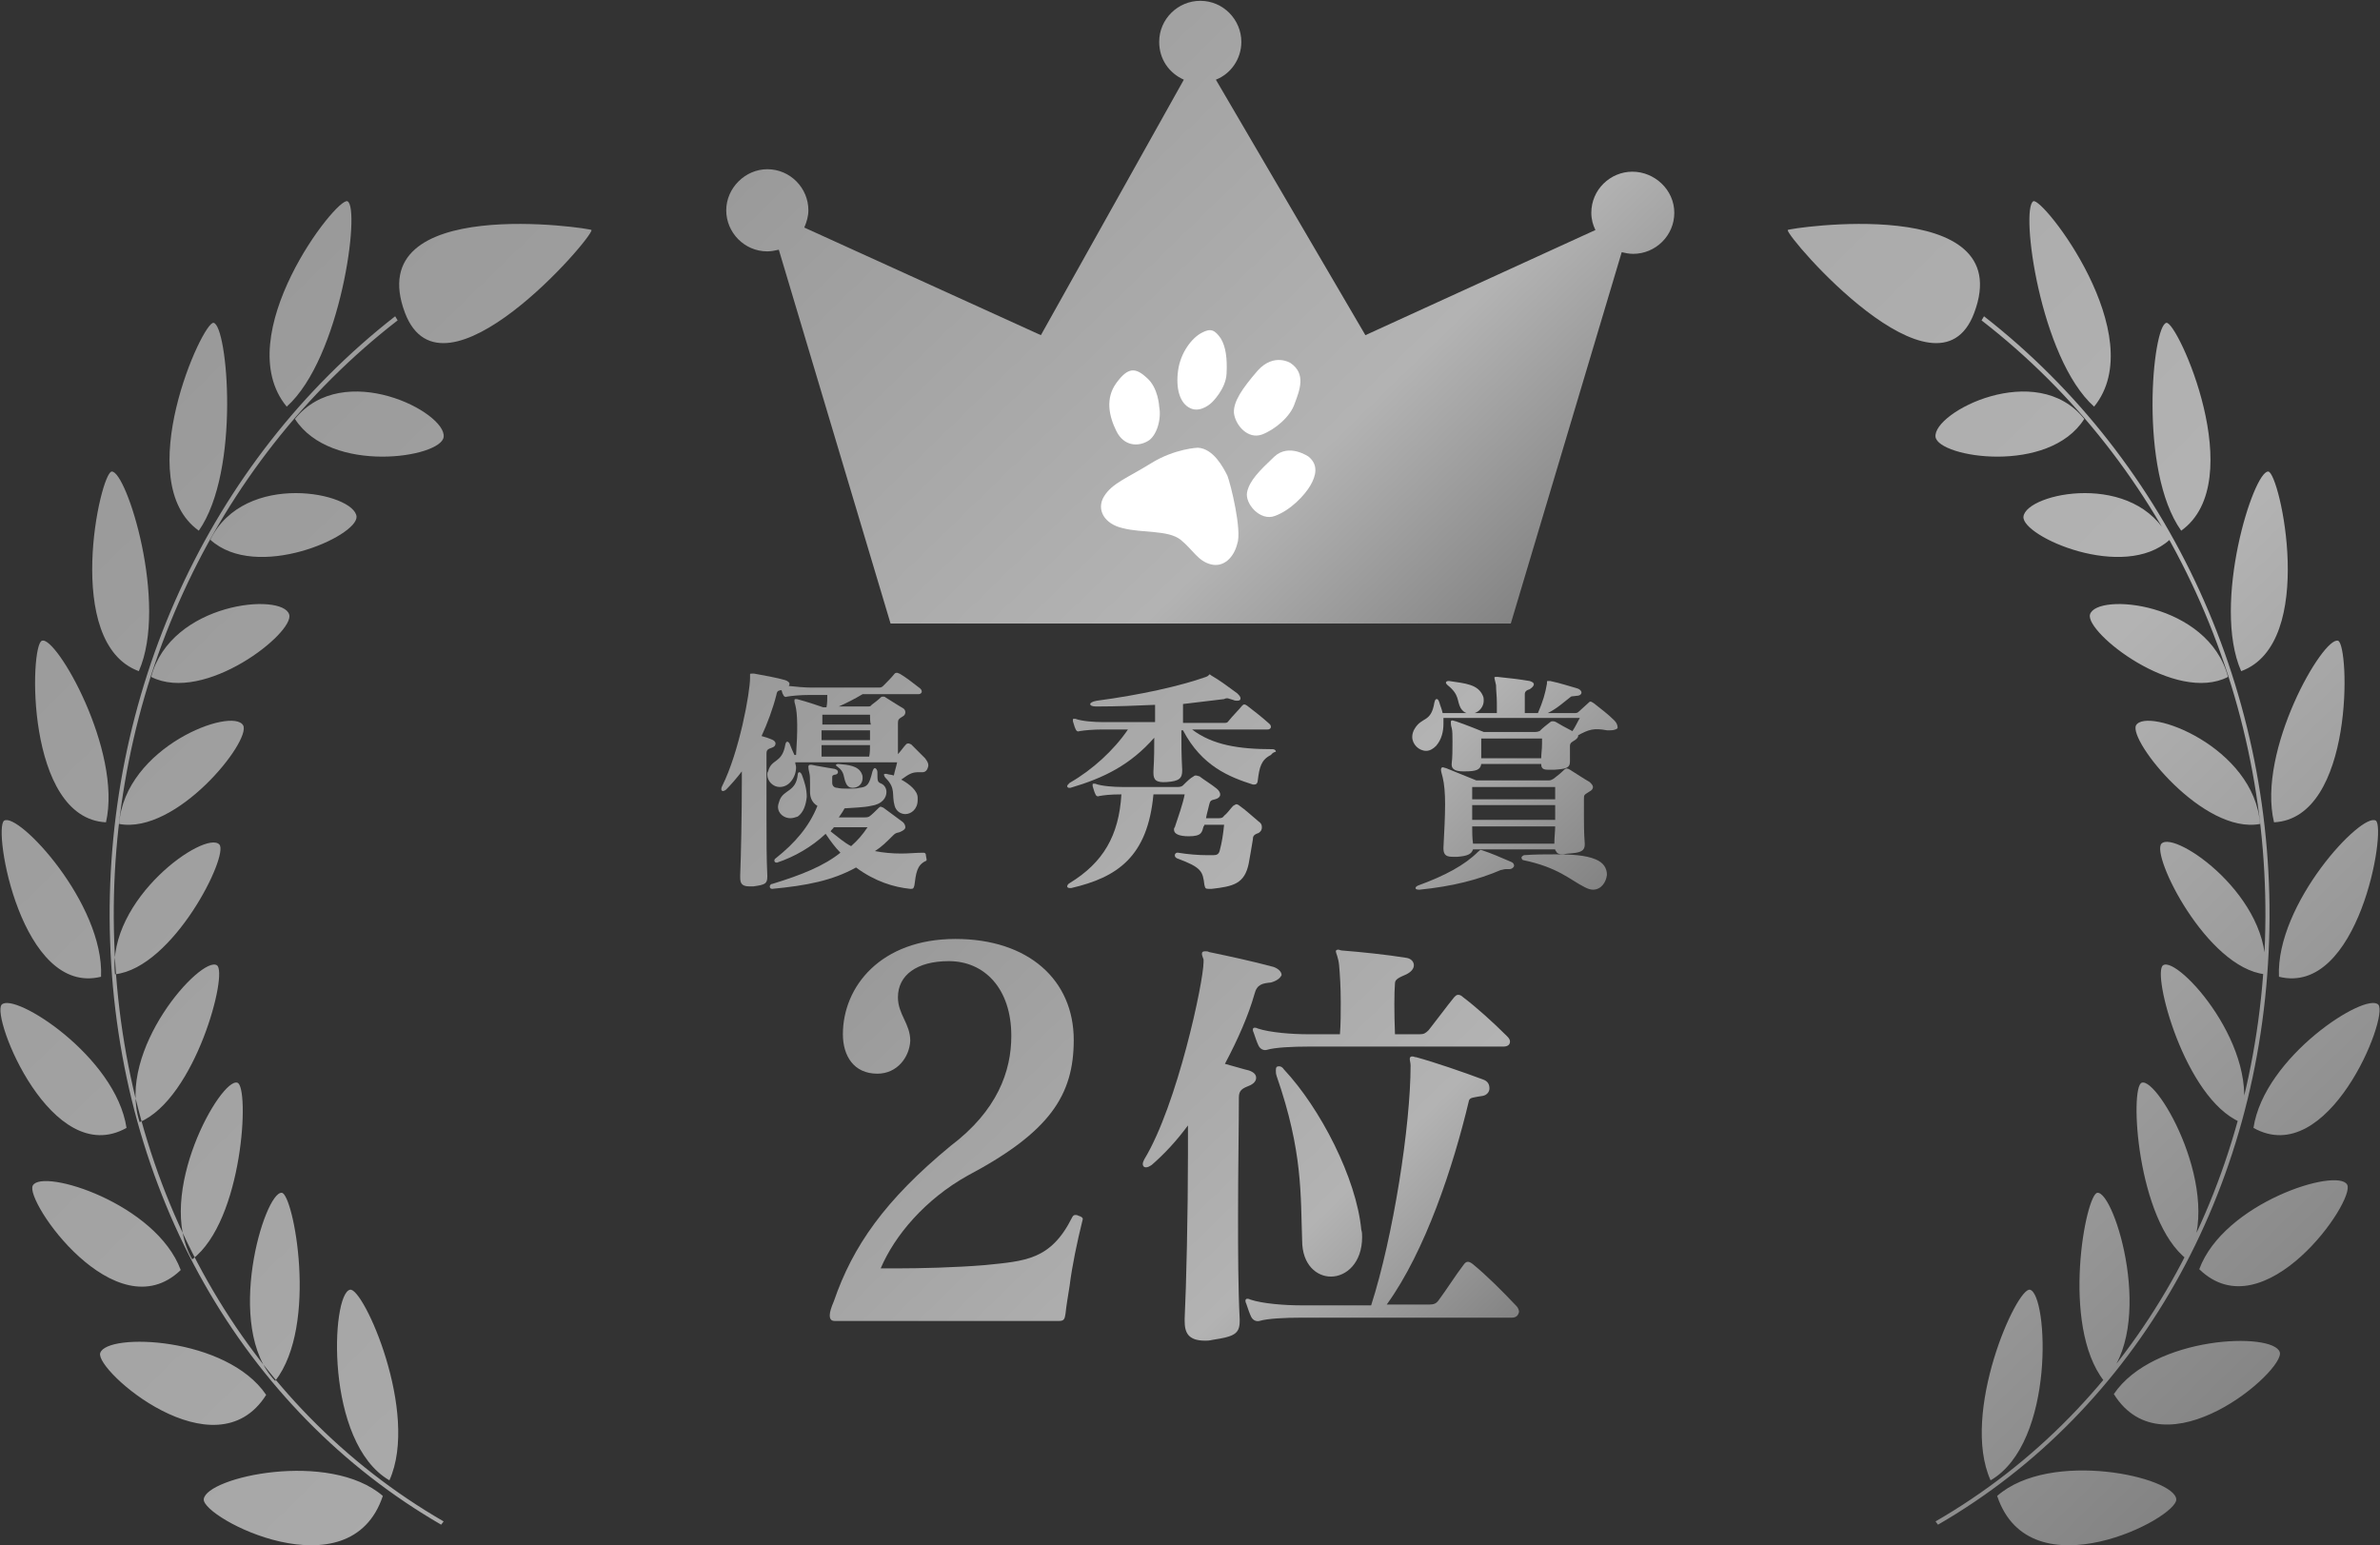
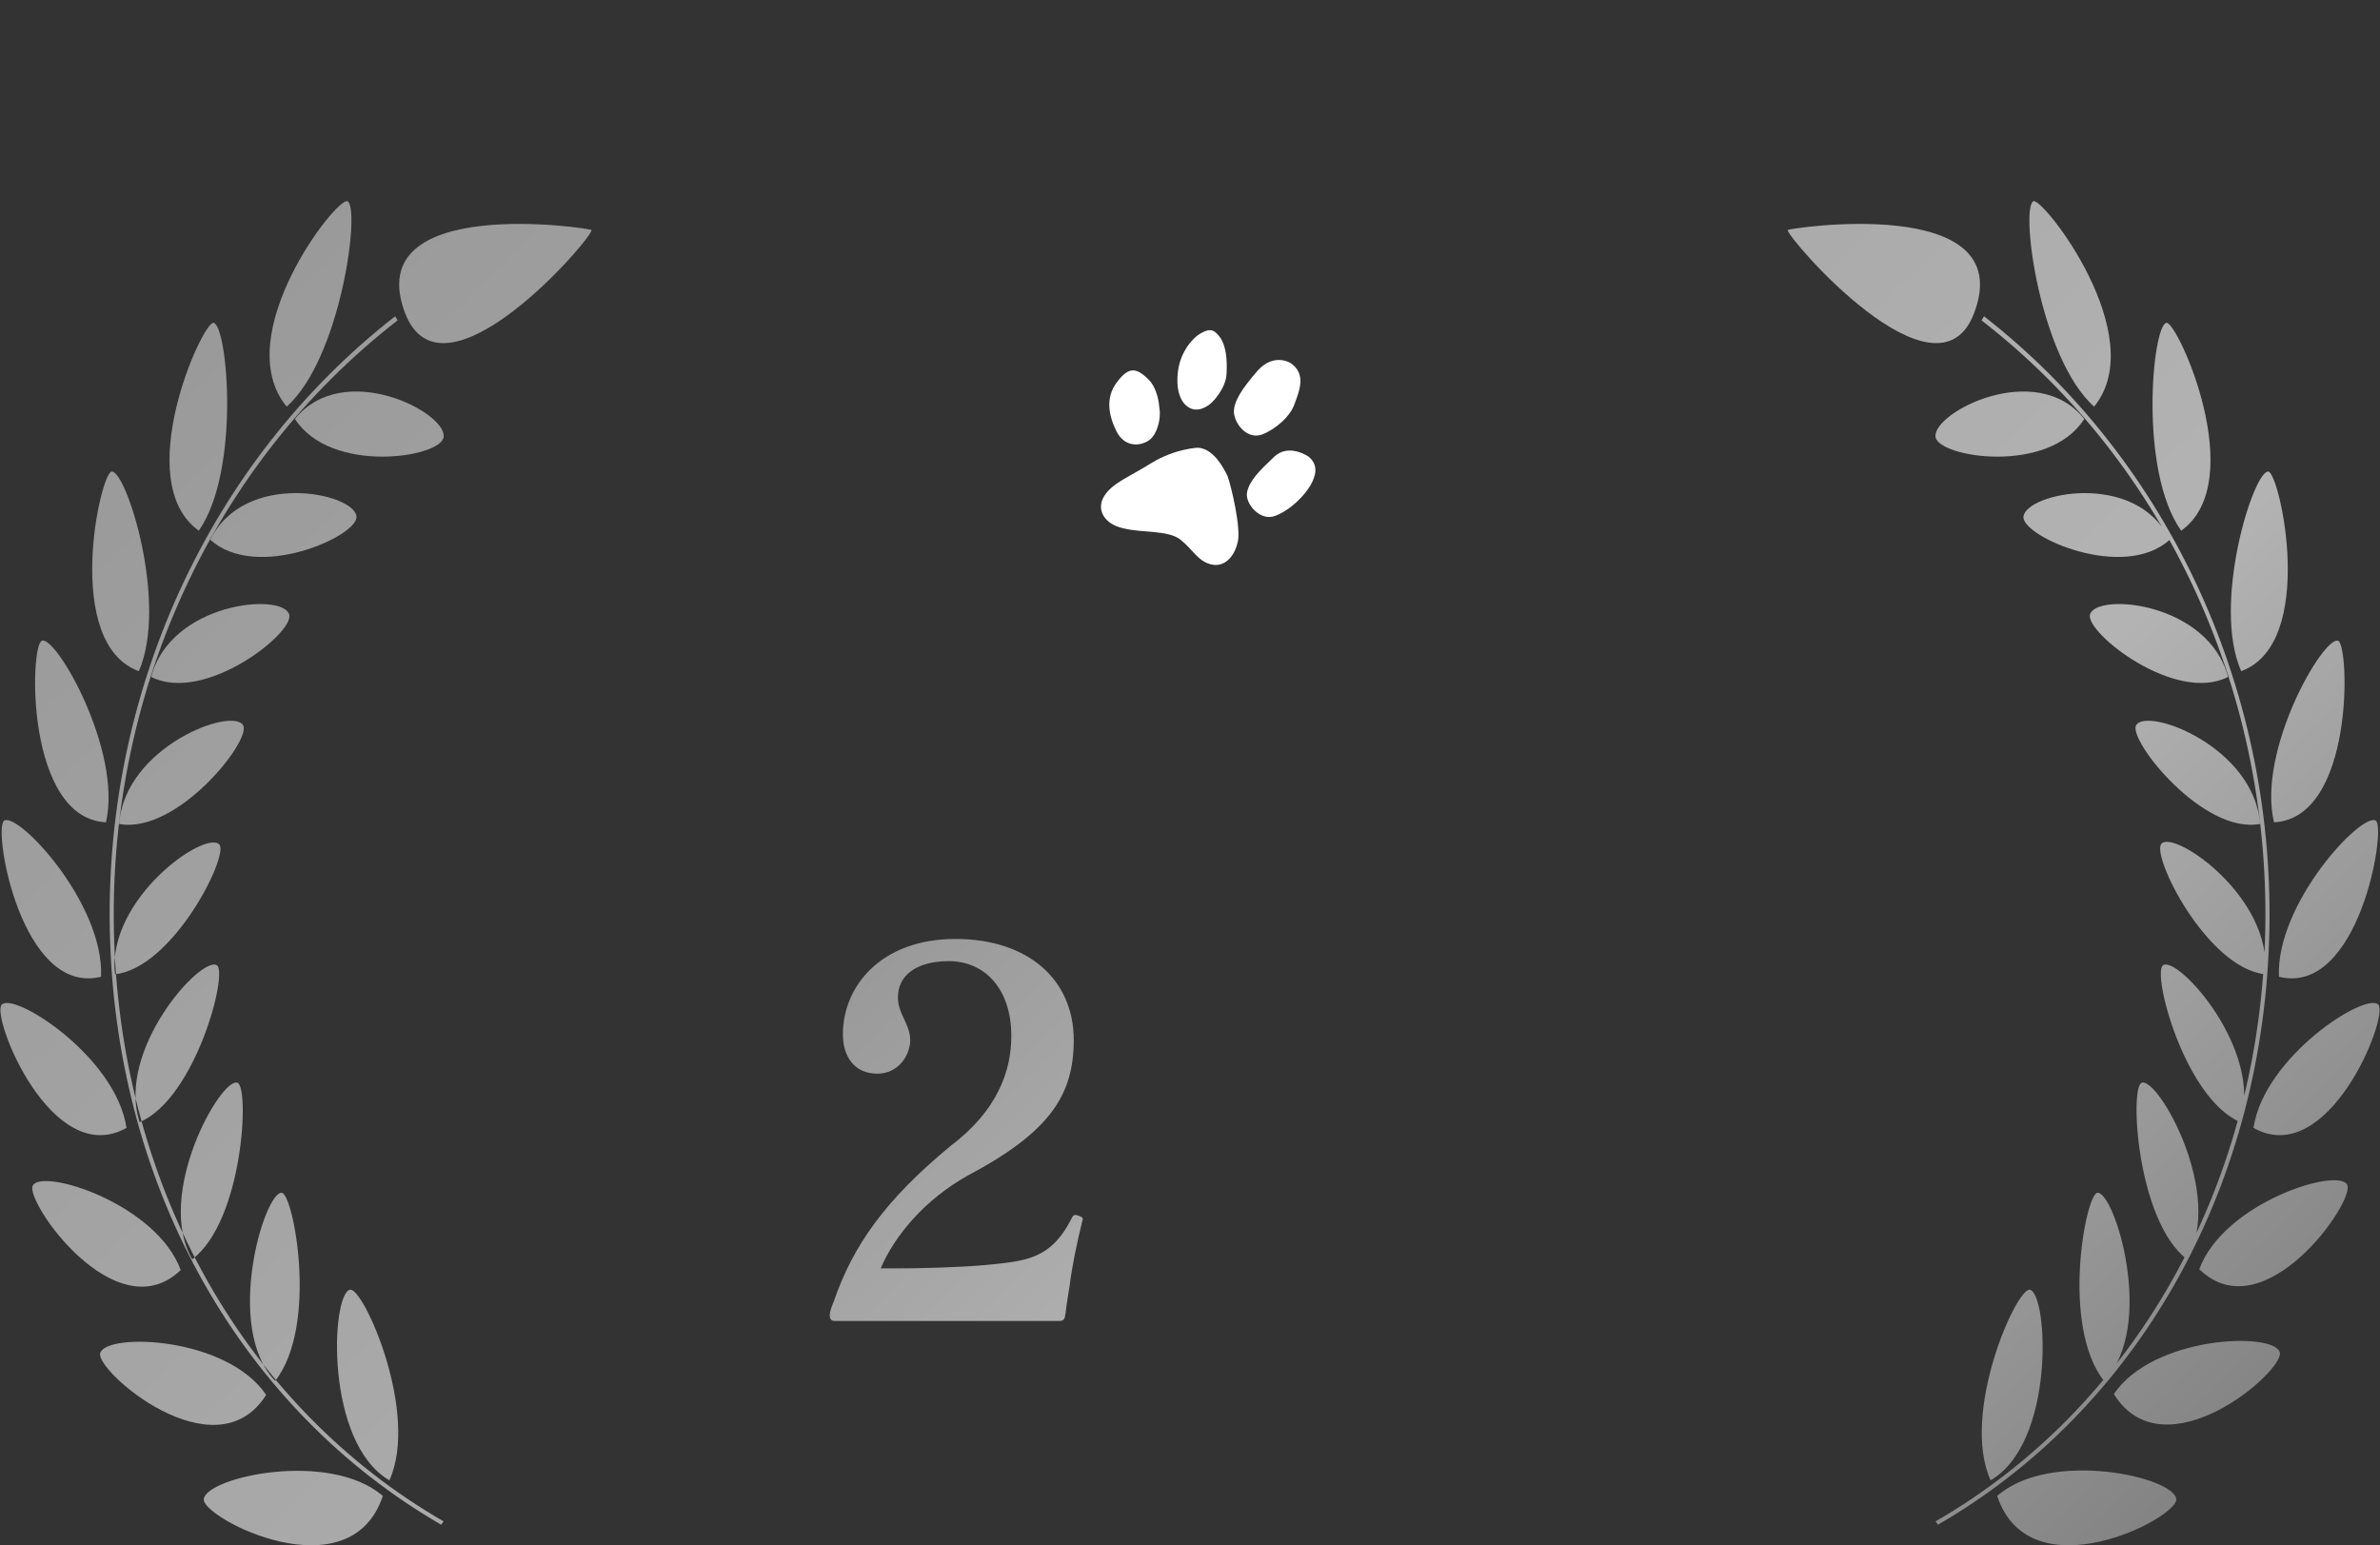
<svg xmlns="http://www.w3.org/2000/svg" version="1.1" id="レイヤー_1" x="0px" y="0px" viewBox="0 0 289.7 188.1" style="enable-background:new 0 0 289.7 188.1;" xml:space="preserve">
  <rect x="0" y="0" width="289.7" height="188.1" fill="#333333" stroke="none" />
  <style type="text/css">
	.st0{fill:url(#SVGID_1_);}
	.st1{fill:url(#SVGID_2_);}
	.st2{fill:url(#SVGID_3_);}
	.st3{fill:url(#SVGID_4_);}
	.st4{fill:url(#SVGID_5_);}
	.st5{fill:url(#SVGID_6_);}
	.st6{fill:url(#SVGID_7_);}
	.st7{fill:#FFFFFF;}
</style>
  <g>
    <g>
      <linearGradient id="SVGID_1_" gradientUnits="userSpaceOnUse" x1="108.713" y1="62.127" x2="174.821" y2="130.123">
        <stop offset="1.000000e-06" style="stop-color:#999999" />
        <stop offset="0.694" style="stop-color:#B3B3B3" />
        <stop offset="1" style="stop-color:#808080" />
      </linearGradient>
-       <path class="st0" d="M112.3,94L112.3,94c-0.2,0-0.3,0-0.4,0c-0.8,0-1.1,0.1-2.2,0.9c1.1,0.6,2,1.4,2,2.2c0,0.1,0,0.2,0,0.3    c0,1.1-0.8,1.7-1.5,1.7c-0.5,0-1.1-0.3-1.3-1c-0.4-1.4,0.2-2.1-1.1-3.4c-0.1-0.1-0.2-0.3-0.2-0.4c0-0.1,0.1-0.1,0.2-0.1    c0,0,0.1,0,0.1,0c0.3,0.1,0.6,0.1,0.9,0.2c0.1-0.5,0.3-1.1,0.4-1.6H96.8c0,0.2,0.1,0.4,0.1,0.6c0,0.6-0.2,1.2-0.6,1.7    s-0.9,0.7-1.4,0.7c-0.8,0-1.5-0.7-1.5-1.5c0-0.1,0-0.3,0.1-0.4c0.4-1.6,1.7-0.9,2.1-3.3c0.1-0.4,0.3-0.4,0.5-0.1    c0.2,0.5,0.4,1,0.6,1.4h0.2c0.2-2.9,0.2-5-0.1-6.1c-0.1-0.3-0.1-0.4-0.1-0.5c0-0.1,0-0.2,0.1-0.2c0.1,0,0.1,0,0.2,0    c1.2,0.3,3.2,1,3.2,1h0.4c0.1-0.4,0.1-1.1,0.1-1.5h-2.2c-1.1,0-2.1,0.1-2.7,0.2c-0.2,0.1-0.4,0-0.5-0.3c-0.1-0.1-0.1-0.4-0.2-0.5    c-0.3,0.1-0.5,0-0.6,0.6c-0.4,1.6-1.1,3.5-1.8,5c0.4,0.1,1,0.3,1.2,0.4c0.3,0.1,0.5,0.3,0.5,0.5c0,0.2-0.1,0.4-0.4,0.5    c-0.6,0.2-0.7,0.3-0.7,0.8c0,1.9,0,4.8,0,7.9c0,2.4,0,4.8,0.1,6.9c0,0.1,0,0.1,0,0.1c0,0.9-0.3,1-1.7,1.2c-0.2,0-0.4,0-0.5,0    c-1,0-1.1-0.5-1.1-1.1c0-0.1,0-0.2,0-0.3c0.1-2.3,0.2-7.6,0.2-11.5c0-0.4,0-0.7,0-1.1c-0.6,0.8-1.4,1.7-1.9,2.2    c-0.1,0.1-0.3,0.2-0.4,0.2c-0.1,0-0.2-0.1-0.2-0.2c0-0.1,0-0.2,0.1-0.4c2.1-4.2,3.4-11.4,3.4-13.2c0-0.2,0-0.3,0-0.4    s0-0.1,0.2-0.1c0.1,0,0.1,0,0.3,0c1.1,0.2,2.8,0.5,3.8,0.8c0.3,0.1,0.5,0.3,0.5,0.4c0,0.1,0,0.2-0.1,0.3c0.8,0.1,2,0.2,2.8,0.2    h8.2c0.3,0,0.4-0.1,0.6-0.3c0.4-0.4,0.9-0.9,1.3-1.4c0.1-0.1,0.2-0.1,0.3-0.1s0.2,0.1,0.3,0.1c0.7,0.4,1.6,1.1,2.5,1.8    c0.1,0.1,0.2,0.2,0.2,0.4c0,0.1-0.1,0.3-0.4,0.3h-6.8c-1,0.6-2,1.1-2.9,1.5h3.6c0.3,0,0.3-0.1,0.4-0.2c0.4-0.3,0.8-0.6,1.1-0.9    c0.1-0.1,0.2-0.1,0.3-0.1s0.2,0,0.3,0.1c0.5,0.3,1.4,0.9,2.1,1.3c0.2,0.1,0.3,0.3,0.3,0.5s-0.1,0.4-0.3,0.5    c-0.5,0.3-0.6,0.4-0.6,0.8c0,0.4,0,0.8,0,1.1c0,0.8,0,1.4,0,2.7c0.3-0.3,0.7-0.9,1-1.2c0.1-0.1,0.2-0.1,0.3-0.1    c0.1,0,0.2,0.1,0.3,0.1c0.6,0.6,1.1,1.1,1.7,1.7c0.3,0.4,0.4,0.6,0.4,0.9C112.9,93.8,112.6,94,112.3,94z M112.7,104.8    c-1.1,0.5-1.2,1.5-1.4,3c-0.1,0.3-0.1,0.4-0.4,0.4c0,0-0.1,0-0.1,0c-2-0.2-4.3-0.9-6.6-2.6c-2.9,1.6-6,2.2-10.2,2.6h0    c-0.2,0-0.3-0.1-0.3-0.3c0-0.1,0.1-0.3,0.3-0.3c3.6-1.1,6.3-2.2,8.3-3.8c-0.6-0.6-1.2-1.4-1.8-2.3c-1.7,1.6-3.8,2.8-5.9,3.5    c-0.1,0-0.1,0-0.1,0c-0.3,0-0.3-0.4-0.1-0.5c2.4-1.9,4.1-3.9,5.1-6.4c-0.7-0.4-0.9-1.1-0.9-1.7c0-0.1,0-0.1,0-0.1c0-0.3,0-0.7,0-1    c0-0.5,0-0.9-0.1-1.3c-0.1-0.4-0.1-0.6-0.1-0.7c0-0.1,0.1-0.2,0.2-0.2c0.1,0,0.1,0,0.2,0c0.4,0.1,2.2,0.4,2.8,0.5    c0.3,0.1,0.4,0.2,0.4,0.4c0,0.1-0.1,0.3-0.4,0.3c-0.3,0.1-0.3,0.1-0.3,0.4c0,0.2,0,0.3,0,0.6c0,0.4,0.3,0.6,0.6,0.6    c0.4,0.1,0.8,0.1,1.3,0.1c0.5,0,1.1,0,1.4-0.1c1-0.1,1.2-0.4,1.6-2c0.1-0.3,0.2-0.4,0.3-0.4c0.1,0,0.3,0.2,0.3,0.5    c0,1.1,0,1.2,0.5,1.4c0.4,0.2,0.6,0.6,0.6,1c0,0.7-0.5,1.5-1.9,1.7c-0.9,0.2-2,0.2-3.2,0.3c-0.2,0.4-0.5,0.8-0.7,1.1h3.1    c0.2,0,0.4,0,0.6-0.1c0.3-0.2,0.8-0.7,1.1-1c0.1-0.1,0.2-0.2,0.3-0.2c0.1,0,0.2,0.1,0.3,0.1c0.4,0.3,1.9,1.4,2.3,1.7    c0.3,0.2,0.4,0.5,0.4,0.7c0,0.2-0.2,0.4-0.7,0.6c-0.4,0.1-0.5,0.1-0.8,0.4c-0.8,0.8-1.4,1.4-2.2,1.9c1,0.2,2.1,0.3,3.2,0.3    c0.9,0,1.8-0.1,2.7-0.1h0c0.2,0,0.3,0.1,0.3,0.3S112.9,104.8,112.7,104.8z M97.1,99.4c-0.3,0.1-0.6,0.2-0.9,0.2    c-0.7,0-1.5-0.5-1.5-1.4c0-0.2,0.1-0.5,0.2-0.8c0.5-1.3,2-1,2.2-3.1c0-0.2,0.1-0.3,0.2-0.3c0.1,0,0.2,0.1,0.3,0.3    c0.3,0.8,0.6,1.7,0.6,2.7C98.1,98,97.8,98.9,97.1,99.4z M105.9,87h-5.8c0,0.4,0,0.8,0,1.2h5.9C105.9,87.9,105.9,87.4,105.9,87z     M105.9,89.3c0-0.1,0-0.3,0-0.4H100c0,0.4,0,0.8,0,1.2h5.9C105.9,89.8,105.9,89.5,105.9,89.3z M100,90.7c0,0.4,0,0.9,0,1.4h5.8    c0.1-0.5,0.1-1,0.1-1.4H100z M101.5,100.7c-0.1,0.2-0.3,0.3-0.4,0.5c0.9,0.7,1.7,1.4,2.5,1.8c0.8-0.7,1.4-1.4,2-2.3H101.5z     M103.8,95.9c-0.3,0-0.6-0.1-0.8-0.5c-0.4-0.8-0.1-1.4-1.1-2.1c-0.2-0.1-0.2-0.3,0.1-0.3c0,0,0.1,0,0.1,0c1.1,0.1,2.4,0.2,2.8,1.2    c0.1,0.2,0.1,0.4,0.1,0.5C105,95.5,104.4,95.9,103.8,95.9z" />
      <linearGradient id="SVGID_2_" gradientUnits="userSpaceOnUse" x1="108.713" y1="62.127" x2="174.821" y2="130.123">
        <stop offset="1.000000e-06" style="stop-color:#999999" />
        <stop offset="0.694" style="stop-color:#B3B3B3" />
        <stop offset="1" style="stop-color:#808080" />
      </linearGradient>
-       <path class="st1" d="M154.7,91.9c-1.2,0.6-1.4,1.5-1.6,3.1c0,0.2-0.1,0.5-0.4,0.5c-0.1,0-0.1,0-0.2,0c-2.8-0.9-6.2-2.2-8.5-6.6    h-0.2c0,1.6,0,2.9,0.1,4.8c0,0,0,0.1,0,0.1c0,0.9-0.3,1.3-1.9,1.4c-1.3,0.1-1.6-0.3-1.6-1.1c0-0.1,0-0.1,0-0.2    c0.1-1.7,0.1-2.9,0.1-4.1c-2.9,3.3-6.1,4.9-10.2,6.1c-0.1,0-0.1,0-0.2,0c-0.1,0-0.2-0.1-0.2-0.2c0-0.1,0.1-0.2,0.3-0.4    c2.8-1.6,5.4-4,7.1-6.5c0,0-3.1,0-3.1,0c-1.1,0-2.2,0.1-2.8,0.2c-0.2,0.1-0.4,0-0.5-0.3c-0.1-0.2-0.2-0.6-0.3-0.9    c0-0.1,0-0.1,0-0.2c0-0.1,0-0.1,0.1-0.1c0.1,0,0.1,0,0.2,0c0.8,0.3,2.3,0.4,3.3,0.4h6.4c0-0.6,0-1.3,0-2.1    c-2.3,0.1-4.6,0.2-7.1,0.2c0,0-0.1,0-0.1,0c-0.4,0-0.7-0.1-0.7-0.3c0-0.1,0.2-0.3,0.8-0.4c5.3-0.7,10.2-1.8,13.3-2.9    c0.3-0.1,0.4-0.3,0.4-0.3c0.1,0,0.1,0,0.2,0.1c1.2,0.7,2.1,1.4,3.2,2.2c0.2,0.2,0.4,0.4,0.4,0.6c0,0.2-0.1,0.3-0.4,0.3    c-0.1,0-0.3,0-0.5-0.1c-0.4-0.1-0.6-0.2-0.7-0.2c-0.1,0-0.2,0-0.4,0.1c-1.7,0.2-3.3,0.4-5,0.6c0,0.9,0,1.6,0,2.3h5    c0.3,0,0.4,0,0.6-0.3c0.4-0.5,1.1-1.2,1.6-1.8c0.2-0.2,0.3-0.2,0.6,0c0.9,0.7,1.7,1.3,2.7,2.2c0.1,0.1,0.2,0.2,0.2,0.4    c0,0.1-0.1,0.3-0.4,0.3h-9.2c2.5,1.9,5.7,2.4,9.8,2.4c0.2,0,0.4,0.1,0.4,0.3C154.9,91.6,154.8,91.8,154.7,91.9z M153.2,101.4    c-0.6,0.2-0.7,0.4-0.7,0.8c-0.1,0.7-0.4,2.3-0.5,2.9c-0.5,2.5-1.9,2.8-4.5,3.1c-0.1,0-0.3,0-0.4,0c-0.4,0-0.4-0.1-0.5-0.5    c-0.2-1.6-0.3-2.1-3.3-3.2c-0.2-0.1-0.3-0.2-0.3-0.4c0-0.1,0.1-0.3,0.3-0.3c0,0,0.1,0,0.1,0c1.2,0.2,2.5,0.3,3.5,0.3    c0.2,0,0.4,0,0.6,0c0.1,0,0.1,0,0.2,0c0.4,0,0.7-0.1,0.8-0.7c0.2-0.7,0.4-1.9,0.5-3h-2.4c0,0.1,0,0.1-0.1,0.2    c-0.2,0.7-0.2,1.2-1.8,1.2c-1.2,0-1.8-0.3-1.8-0.8c0-0.1,0-0.2,0.1-0.3c0.4-1.2,1-2.9,1.2-4h-3.8c-0.7,7.6-4.4,10.1-10,11.4    c-0.1,0-0.1,0-0.2,0c-0.2,0-0.3-0.1-0.3-0.2c0-0.1,0.1-0.3,0.3-0.4c4.1-2.5,6-5.8,6.3-10.8c-1.4,0-2.1,0.1-2.7,0.2    c-0.2,0.1-0.4,0-0.5-0.3c-0.1-0.2-0.2-0.6-0.3-0.9c0-0.1,0-0.1,0-0.2s0-0.1,0.1-0.1c0.1,0,0.1,0,0.2,0c0.8,0.3,2.3,0.4,3.3,0.4    h6.8c0.3,0,0.5-0.1,0.6-0.2c0.4-0.4,0.9-0.9,1.3-1.1c0.1-0.1,0.2-0.1,0.3-0.1c0.1,0,0.3,0.1,0.4,0.1c0.5,0.4,1.5,1,2.1,1.5    s0.6,1.1-0.2,1.3c-0.5,0.1-0.6,0.2-0.7,0.6c-0.1,0.5-0.3,1.1-0.4,1.7h1.6c0.3,0,0.5-0.1,0.6-0.3c0.4-0.3,0.8-0.9,1.1-1.2    c0.2-0.1,0.3-0.2,0.4-0.2c0.1,0,0.3,0.1,0.4,0.2c0.6,0.4,1.7,1.4,2.3,1.9c0.3,0.2,0.4,0.4,0.4,0.7S153.5,101.2,153.2,101.4z" />
      <linearGradient id="SVGID_3_" gradientUnits="userSpaceOnUse" x1="108.713" y1="62.127" x2="174.821" y2="130.123">
        <stop offset="1.000000e-06" style="stop-color:#999999" />
        <stop offset="0.694" style="stop-color:#B3B3B3" />
        <stop offset="1" style="stop-color:#808080" />
      </linearGradient>
-       <path class="st2" d="M196,88.9c-0.1,0-0.3,0-0.4,0c-1.6-0.3-2.2-0.1-3.5,0.6c0,0,0,0.1,0,0.1c0,0.1-0.1,0.3-0.4,0.5    c-0.3,0.2-0.6,0.3-0.6,0.7c0,0.3,0,1.4,0,1.6c0,0.1,0,0.2,0,0.3c0,0.8-0.5,0.9-1.9,1c-0.3,0-0.5,0-0.7,0c-0.6,0-0.9-0.1-0.9-0.7    h-7.3c-0.1,0.7-0.6,0.9-2,0.9c-0.1,0-0.1,0-0.2,0c-0.8,0-1.4-0.2-1.4-0.8c0,0,0-0.1,0-0.1c0.1-0.8,0.1-1.8,0.1-2.7    c0-0.7,0-1.4-0.1-1.7s-0.1-0.6-0.1-0.7c0-0.2,0.1-0.2,0.2-0.2c0.1,0,0.3,0.1,0.4,0.1c1.2,0.4,3.4,1.3,3.4,1.3h6.3    c0.3,0,0.4-0.1,0.5-0.1c0.5-0.5,0.8-0.7,1.3-1.1c0.1-0.1,0.2-0.1,0.3-0.1c0.1,0,0.2,0,0.4,0.1c0.5,0.3,1.2,0.7,2,1.1    c0.4-0.6,0.6-1.1,0.9-1.6h-16.6c0,0.2,0,0.4,0,0.7c0,0.9-0.2,1.9-0.9,2.7c-0.4,0.4-0.8,0.6-1.2,0.6c-0.9,0-1.7-0.8-1.7-1.7    c0-0.3,0.1-0.7,0.3-1c0.9-1.5,2-0.7,2.4-3.2c0.1-0.3,0.1-0.4,0.3-0.4c0.1,0,0.2,0.1,0.3,0.4c0.1,0.4,0.3,0.8,0.4,1.3h2.9    c-0.3-0.1-0.5-0.3-0.7-0.6c-0.5-0.9-0.1-1.6-1.6-2.8c-0.1-0.1-0.2-0.2-0.2-0.3c0-0.1,0.1-0.2,0.3-0.2c0.1,0,0.1,0,0.1,0    c2,0.3,3.5,0.4,4.1,1.8c0.1,0.2,0.1,0.4,0.1,0.6c0,0.7-0.5,1.3-1.1,1.5h2.7c0-0.4,0-0.8,0-1.2c0-0.9-0.1-1.5-0.1-2.2    c-0.1-0.5-0.2-0.8-0.2-0.9c0-0.1,0.1-0.1,0.2-0.1c0.1,0,0.1,0,0.2,0c1,0.1,2.8,0.3,3.9,0.5c0.3,0.1,0.5,0.2,0.5,0.4    c0,0.2-0.2,0.4-0.5,0.6c-0.4,0.1-0.6,0.3-0.6,0.6c0,0.6,0,1.3,0,2.3h1.6c0.6-1.4,0.9-2.4,1.1-3.6c0-0.1,0-0.1,0-0.2    c0-0.1,0-0.1,0.1-0.1c0.1,0,0.1,0,0.3,0c1.4,0.3,2.2,0.6,3.3,0.9c0.3,0.1,0.5,0.3,0.5,0.5c0,0.2-0.2,0.4-0.6,0.4    c-0.6,0.1-0.6,0-0.8,0.2c-0.8,0.6-1.5,1.3-2.7,1.9c0,0,3.2,0,3.2,0c0.3,0,0.4,0,0.6-0.2c0.3-0.3,0.8-0.7,1.1-1    c0.1-0.1,0.2-0.2,0.3-0.2c0.1,0,0.2,0.1,0.4,0.2c1,0.8,1.7,1.3,2.5,2.1c0.3,0.3,0.4,0.6,0.4,0.9C196.9,88.7,196.6,88.9,196,88.9z     M183.7,105.8c-0.1,0-0.1,0-0.1,0c-0.1,0-0.3,0-0.3,0c-0.3,0-0.4,0.1-0.6,0.1c-2.8,1.2-5.9,2-9.9,2.4c0,0-0.1,0-0.1,0    c-0.3,0-0.4-0.1-0.4-0.2c0-0.1,0.1-0.2,0.3-0.3c3.3-1.2,5.7-2.5,7.3-4.1c0.3-0.2,0.2-0.3,0.5-0.2c1.2,0.4,2.1,0.8,3.5,1.4    c0.3,0.1,0.4,0.3,0.4,0.5C184.3,105.5,184.1,105.8,183.7,105.8z M193.4,96.4c-0.6,0.4-0.6,0.3-0.6,1c0,0.7,0,1.4,0,2    c0,0.9,0,1.9,0.1,3.3c0,0,0,0.1,0,0.1c0,0.9-0.7,1-1.9,1.1c-0.3,0-0.6,0.1-0.8,0.1c-0.4,0-0.7-0.1-0.8-0.4    c-0.1-0.1-0.1-0.1-0.1-0.2h-10c-0.2,0.6-0.7,0.8-1.9,0.9c-0.2,0-0.4,0-0.5,0c-0.7,0-1.2-0.1-1.2-1c0-0.1,0-0.1,0-0.1    c0.1-1.9,0.2-3.8,0.2-5.3c0-1.4-0.1-2.5-0.3-3.3c-0.1-0.4-0.2-0.7-0.2-0.9c0-0.2,0.1-0.3,0.2-0.3c0.1,0,0.3,0.1,0.4,0.1    c1.7,0.7,3.7,1.5,3.7,1.5h8.8c0.3,0,0.4-0.1,0.6-0.2c0.4-0.3,0.9-0.7,1.3-1.1c0.2-0.2,0.4-0.2,0.7,0c0.8,0.5,1.7,1.1,2.4,1.5    c0.2,0.2,0.4,0.4,0.4,0.6C193.9,96,193.8,96.2,193.4,96.4z M189.3,95.8h-10.1c0,0.6,0,1.1,0,1.5h10.1    C189.3,96.8,189.3,96.3,189.3,95.8z M179.2,98c0,0.6,0,1.2,0,1.8h10.1c0-0.6,0-1.2,0-1.8H179.2z M179.2,100.6c0,0.6,0,1.4,0.1,2.1    c0,0,10,0,9.9,0c0-0.8,0.1-1.5,0.1-2.1H179.2z M187.7,89.9h-7.4c0,0.2,0,0.5,0,0.8c0,0.6,0,1.2,0,1.6h7.3c0-0.5,0.1-1.1,0.1-1.8    C187.7,90.3,187.7,90.1,187.7,89.9z M193.9,108.3c-0.3,0-0.6-0.1-1-0.3c-1.8-0.9-3.2-2.4-7.5-3.3c-0.1,0-0.2-0.2-0.2-0.3    c0-0.1,0.1-0.2,0.3-0.3c1.3-0.1,2.7-0.1,3.9-0.1c1.9,0,3.6,0.1,4.8,0.6c1,0.4,1.4,1.1,1.4,1.9    C195.5,107.4,194.9,108.3,193.9,108.3z" />
    </g>
  </g>
  <g>
    <g>
      <linearGradient id="SVGID_4_" gradientUnits="userSpaceOnUse" x1="110.471" y1="110.63" x2="172.536" y2="174.468">
        <stop offset="1.000000e-06" style="stop-color:#999999" />
        <stop offset="0.694" style="stop-color:#B3B3B3" />
        <stop offset="1" style="stop-color:#808080" />
      </linearGradient>
      <path class="st3" d="M131.8,148.4c-0.7,2.8-1.3,5.7-1.6,8.1c-0.2,1.3-0.4,2.4-0.5,3.4c-0.1,0.7-0.2,0.9-0.8,0.9h-27.3    c-0.4,0-0.6-0.2-0.6-0.7c0-0.4,0.2-1,0.5-1.7c2.3-6.7,6.2-12.3,14.2-18.9c5.7-4.3,7.4-9.1,7.4-13.4c0-5.8-3.3-9.1-7.6-9.1    c-3.9,0-6.2,1.7-6.2,4.4c0,2.1,1.5,3.2,1.5,5.3c-0.1,2-1.6,4-4,4c-2.9,0-4.2-2.2-4.2-4.8c0-5.8,4.6-11.6,13.7-11.6    c8.9,0,14.4,5,14.4,12.3c0,6.7-2.9,11.2-12.9,16.5c-5.2,2.9-8.9,7.3-10.6,11.3c0,0,0.8,0,2.1,0c2.6,0,7-0.1,10.6-0.4    c4.9-0.5,8-0.6,10.6-5.8c0.1-0.2,0.2-0.3,0.4-0.3c0.1,0,0.2,0,0.4,0.1c0.3,0.1,0.5,0.2,0.5,0.4    C131.8,148.3,131.8,148.3,131.8,148.4z" />
      <linearGradient id="SVGID_5_" gradientUnits="userSpaceOnUse" x1="110.471" y1="110.63" x2="172.536" y2="174.468">
        <stop offset="1.000000e-06" style="stop-color:#999999" />
        <stop offset="0.694" style="stop-color:#B3B3B3" />
        <stop offset="1" style="stop-color:#808080" />
      </linearGradient>
-       <path class="st4" d="M154.7,119.6c-1,0.1-1.7,0.2-2,1.4c-0.7,2.5-2,5.5-3.6,8.5c0.8,0.2,2.4,0.7,2.9,0.8c0.6,0.2,0.9,0.5,0.9,0.9    c0,0.4-0.3,0.7-0.7,0.9c-1,0.4-1.4,0.6-1.4,1.5c0,3.4-0.1,8.8-0.1,14.4c0,4.3,0,8.7,0.2,12.6c0,0.1,0,0.1,0,0.2    c0,1.6-0.7,1.9-3.3,2.3c-0.4,0.1-0.7,0.1-0.9,0.1c-2.1,0-2.5-1-2.5-2.4c0-0.1,0-0.2,0-0.3c0.2-4,0.4-13,0.4-19.9    c0-1.3,0-2.5,0-3.6c-1.4,1.9-2.9,3.5-4.4,4.8c-0.3,0.2-0.5,0.3-0.7,0.3c-0.3,0-0.4-0.2-0.4-0.4c0-0.2,0.1-0.4,0.2-0.6    c4-6.6,7.2-21.6,7.2-24c0-0.1,0-0.2,0-0.3c-0.1-0.3-0.2-0.5-0.2-0.7c0-0.2,0.1-0.3,0.4-0.3c0.2,0,0.3,0,0.5,0.1    c2.4,0.5,5.2,1.1,7.8,1.8c0.6,0.2,1,0.6,1,1C155.8,119.1,155.4,119.4,154.7,119.6z M184,160.4h-25.6c-2,0-4.1,0.1-5.1,0.4    c-0.4,0.1-0.8-0.1-1-0.5c-0.2-0.4-0.4-1-0.6-1.6c-0.1-0.2-0.1-0.3-0.1-0.4s0.1-0.2,0.2-0.2c0.1,0,0.2,0,0.4,0.1    c1.5,0.5,4.2,0.7,6.1,0.7h8.6c2.7-8.4,4.8-21.9,4.8-29.2c0-0.3-0.1-0.6-0.1-0.8s0.1-0.3,0.3-0.3c0.2,0,0.3,0.1,0.5,0.1    c2.2,0.6,5.7,1.8,8.1,2.7c0.6,0.2,0.8,0.6,0.8,1.1c0,0.4-0.3,0.8-0.8,0.9c-1.2,0.2-1.6,0.2-1.7,0.6c-1.9,8-5.3,18.3-10,24.8h5.2    c0.5,0,0.8-0.1,1.1-0.5c0.9-1.2,2.1-3.1,3.1-4.4c0.3-0.4,0.6-0.4,1.1,0c1.7,1.4,3.5,3.2,5.3,5.1c0.2,0.2,0.3,0.5,0.3,0.7    C184.8,160.1,184.6,160.4,184,160.4z M183,127.4h-23.7c-2,0-4.1,0.1-5.1,0.4c-0.4,0.1-0.8-0.1-1-0.5c-0.2-0.4-0.4-1-0.6-1.6    c-0.1-0.2-0.1-0.3-0.1-0.4c0-0.1,0.1-0.2,0.2-0.2c0.1,0,0.2,0,0.4,0.1c1.5,0.5,4.2,0.7,6.1,0.7h3.9c0.1-1.2,0.1-2.6,0.1-3.9    c0-1.8-0.1-3.4-0.2-4.5c-0.1-1-0.4-1.5-0.4-1.7c0-0.1,0.1-0.2,0.3-0.2c0.1,0,0.3,0.1,0.4,0.1c2.5,0.2,5.4,0.5,7.9,0.9    c0.6,0.1,0.9,0.5,0.9,0.9c0,0.4-0.3,0.8-0.9,1.1c-0.9,0.4-1.4,0.6-1.4,1.1c-0.1,1.2-0.1,3.5,0,6.2h3c0.5,0,0.7-0.1,1.1-0.5    c0.8-1,2.2-2.9,3.1-4c0.2-0.2,0.3-0.3,0.5-0.3s0.4,0.1,0.6,0.3c1.6,1.2,3.7,3.1,5.3,4.7c0.2,0.2,0.4,0.4,0.4,0.7    S183.6,127.4,183,127.4z M162,155.4c-1.7,0-3.5-1.4-3.5-4.4c-0.2-5.5,0.1-10.8-3.1-20c-0.1-0.3-0.1-0.5-0.1-0.7    c0-0.4,0.1-0.5,0.4-0.5c0.2,0,0.4,0.1,0.6,0.4c4.4,4.7,8.8,13.2,9.4,19.5c0.1,0.3,0.1,0.6,0.1,0.9    C165.8,153.7,163.9,155.4,162,155.4z" />
    </g>
  </g>
  <linearGradient id="SVGID_6_" gradientUnits="userSpaceOnUse" x1="46.107" y1="10.061" x2="242.797" y2="212.371">
    <stop offset="1.000000e-06" style="stop-color:#999999" />
    <stop offset="0.694" style="stop-color:#B3B3B3" />
    <stop offset="1" style="stop-color:#808080" />
  </linearGradient>
  <path class="st5" d="M53.7,185.6c-24.2-14-39.3-40.6-40.3-71.1c-1-29.9,12-58.3,34.7-76l0.3,0.5c-22.6,17.5-35.5,45.7-34.5,75.5  c1,30.3,16,56.8,40.1,70.7L53.7,185.6z M54,53.2c0.4-3-12.2-9.5-18.1-2.2C40.3,57.8,53.7,55.7,54,53.2z M34.9,49.5  c6.6-5.9,9-24.2,7.4-25C41,23.9,27.8,40.9,34.9,49.5z M43.4,62.9c-0.2-2.9-13.6-5.7-17.8,2.8C31.2,70.8,43.5,65.3,43.4,62.9z   M24.2,64.6c5.1-7.3,3.5-25,1.8-25.3C24.7,39,15.8,58.6,24.2,64.6z M35.2,74.8c-0.8-2.7-14.4-1.5-16.8,7.6  C24.9,85.7,35.9,77,35.2,74.8z M16.9,81.7c3.6-8.2-1.5-24.4-3.3-24.3C12.2,57.5,7.6,78.3,16.9,81.7z M29.6,88.3  c-1.3-2.3-14.4,2.6-15.1,12C21.5,101.6,30.6,90.2,29.6,88.3z M12.9,100.1c2-8.7-6.1-22.8-7.8-22.1C3.6,78.5,3.1,99.6,12.9,100.1z   M26.7,102.8C25,101,13,109.4,14,118.6C21.1,117.8,27.9,104.1,26.7,102.8z M12.3,118.9c0.4-8.9-10.1-20.1-11.8-19  C-0.9,100.9,2.6,121.3,12.3,118.9z M26.4,117.5c-1.9-1.2-12.3,10.3-9.4,19.1C23.8,133.7,27.8,118.4,26.4,117.5z M15.4,137.3  c-1.3-8.7-13.7-16.6-15.2-15C-1.1,123.8,6.3,142.4,15.4,137.3z M28.9,131.8c-2-0.7-10.1,13.6-5.5,21.5  C29.6,148.6,30.4,132.3,28.9,131.8z M22,154.6c-3-8.1-16.8-12.4-18-10.3C2.9,146.1,14.1,162.2,22,154.6z M34.3,145.2  c-2.1-0.2-7.1,16.4-0.8,22.9C38.8,161.3,35.7,145.3,34.3,145.2z M32.4,169.8c-4.8-7.1-19.4-7.6-20.2-5.1  C11.5,166.8,26.2,179.6,32.4,169.8z M42.6,157c-2.3,0.5-3.1,18.6,4.8,23.2C51.1,172,44.2,156.6,42.6,157z M46.6,182.1  c-6.5-5.6-21.5-2.3-21.8,0.4C24.6,184.8,42.6,194.1,46.6,182.1z M72,28c0-0.2-28.2-4.5-22.7,10.1C53.9,50.1,72.2,28.9,72,28z   M235.9,185.6c24.2-14,39.3-40.6,40.3-71.1c1-29.9-12-58.3-34.7-76l-0.3,0.5c22.6,17.5,35.5,45.7,34.5,75.5  c-1,30.3-16,56.8-40.1,70.7L235.9,185.6z M253.7,51c-5.8-7.3-18.5-0.8-18.1,2.2C236,55.7,249.4,57.8,253.7,51z M247.5,24.5  c-1.6,0.9,0.8,19.1,7.4,25C261.9,40.9,248.6,23.9,247.5,24.5z M264.1,65.7c-4.1-8.5-17.5-5.7-17.8-2.8  C246.1,65.3,258.5,70.8,264.1,65.7z M263.7,39.3c-1.7,0.3-3.4,18,1.8,25.3C273.9,58.6,265,39,263.7,39.3z M271.2,82.4  c-2.4-9.1-16-10.3-16.8-7.6C253.8,77,264.8,85.7,271.2,82.4z M276.1,57.4c-1.8-0.1-6.9,16.1-3.3,24.3  C282.1,78.3,277.5,57.5,276.1,57.4z M275.1,100.3c-0.7-9.4-13.8-14.3-15.1-12C259.1,90.2,268.2,101.6,275.1,100.3z M284.6,78  c-1.8-0.6-9.9,13.4-7.8,22.1C286.6,99.6,286,78.5,284.6,78z M275.7,118.6c1-9.3-11-17.6-12.6-15.9  C261.8,104.1,268.6,117.8,275.7,118.6z M289.2,99.9c-1.7-1.1-12.2,10.1-11.8,19C287.1,121.3,290.5,100.9,289.2,99.9z M272.7,136.6  c2.8-8.8-7.6-20.3-9.4-19.1C261.9,118.4,265.9,133.7,272.7,136.6z M289.5,122.3c-1.5-1.6-13.9,6.3-15.2,15  C283.4,142.4,290.8,123.8,289.5,122.3z M266.2,153.3c4.6-7.9-3.5-22.2-5.5-21.5C259.2,132.3,260.1,148.6,266.2,153.3z M285.7,144.2  c-1.2-2.1-15,2.2-18,10.3C275.6,162.2,286.8,146.1,285.7,144.2z M256.1,168.1c6.4-6.5,1.3-23.1-0.8-22.9  C253.9,145.3,250.8,161.3,256.1,168.1z M277.5,164.6c-0.8-2.5-15.4-2-20.2,5.1C263.5,179.6,278.2,166.8,277.5,164.6z M242.3,180.2  c7.9-4.6,7-22.6,4.8-23.2C245.5,156.6,238.6,172,242.3,180.2z M264.9,182.5c-0.2-2.7-15.3-6.1-21.8-0.4  C247.1,194.1,265.1,184.8,264.9,182.5z M240.3,38.1c5.5-14.6-22.7-10.3-22.7-10.1C217.5,28.9,235.8,50.1,240.3,38.1z" />
  <linearGradient id="SVGID_7_" gradientUnits="userSpaceOnUse" x1="108.114" y1="0.517" x2="184.107" y2="78.682">
    <stop offset="1.000000e-06" style="stop-color:#999999" />
    <stop offset="0.694" style="stop-color:#B3B3B3" />
    <stop offset="1" style="stop-color:#808080" />
  </linearGradient>
-   <path class="st6" d="M203.8,25.9c0,2.8-2.3,5-5,5c-0.5,0-1-0.1-1.4-0.2l-13.5,45.2h-75.5L94.8,30.4c-0.5,0.1-0.9,0.2-1.4,0.2  c-2.8,0-5-2.3-5-5s2.3-5,5-5c2.8,0,5,2.3,5,5c0,0.7-0.2,1.4-0.5,2.1l28.8,13.1l17.4-31.1c-1.8-0.8-3-2.5-3-4.6c0-2.8,2.3-5,5-5  c2.8,0,5,2.3,5,5c0,2.1-1.3,3.9-3.1,4.6l18.2,31.1l28-12.8c-0.3-0.6-0.5-1.3-0.5-2.1c0-2.8,2.3-5,5-5S203.8,23.1,203.8,25.9z" />
  <path class="st7" d="M149.4,57.9c-0.5-1-1.7-3.3-3.6-3.4c0,0-2.8,0.1-5.7,1.9c-2.9,1.8-4.7,2.4-5.7,4c-1,1.6,0,3.4,2.3,3.9  c2.3,0.6,5.5,0.2,7,1.4c1.5,1.2,2.1,2.6,3.7,3s2.8-0.9,3.2-2.5C151.2,64.6,149.8,58.9,149.4,57.9z M141.1,49.5c0,0-0.1-2.3-1.5-3.5  c-1.4-1.3-2.3-1.3-3.7,0.6s-0.9,4.1,0,5.9c0.9,1.8,2.6,1.9,3.8,1.2C140.8,53.1,141.4,51,141.1,49.5z M147.5,49c0,0,1.7-1.6,1.8-3.5  c0.1-1.9-0.1-3.3-0.7-4.3c-0.7-1-1.2-1.3-2.3-0.7c-1.2,0.6-2.6,2.4-2.9,4.6c-0.3,2.2,0.2,4,1.5,4.6C146.2,50.3,147.5,49,147.5,49z   M150.2,50.3c0.2,1.5,1.7,3.2,3.4,2.6c1.6-0.6,3.5-2.2,4-3.8c0.6-1.6,1.4-3.6-0.5-4.9c0,0-2-1.3-4,0.9  C151.2,47.3,150.1,48.9,150.2,50.3z M159.5,59.1c0.7-1.2,1-2.5-0.2-3.5c0,0-2.4-1.7-4.2,0c-1.8,1.7-3,2.9-3.3,4.3  c-0.3,1.4,1.6,3.6,3.4,2.9C157.1,62.1,158.8,60.3,159.5,59.1z" />
</svg>